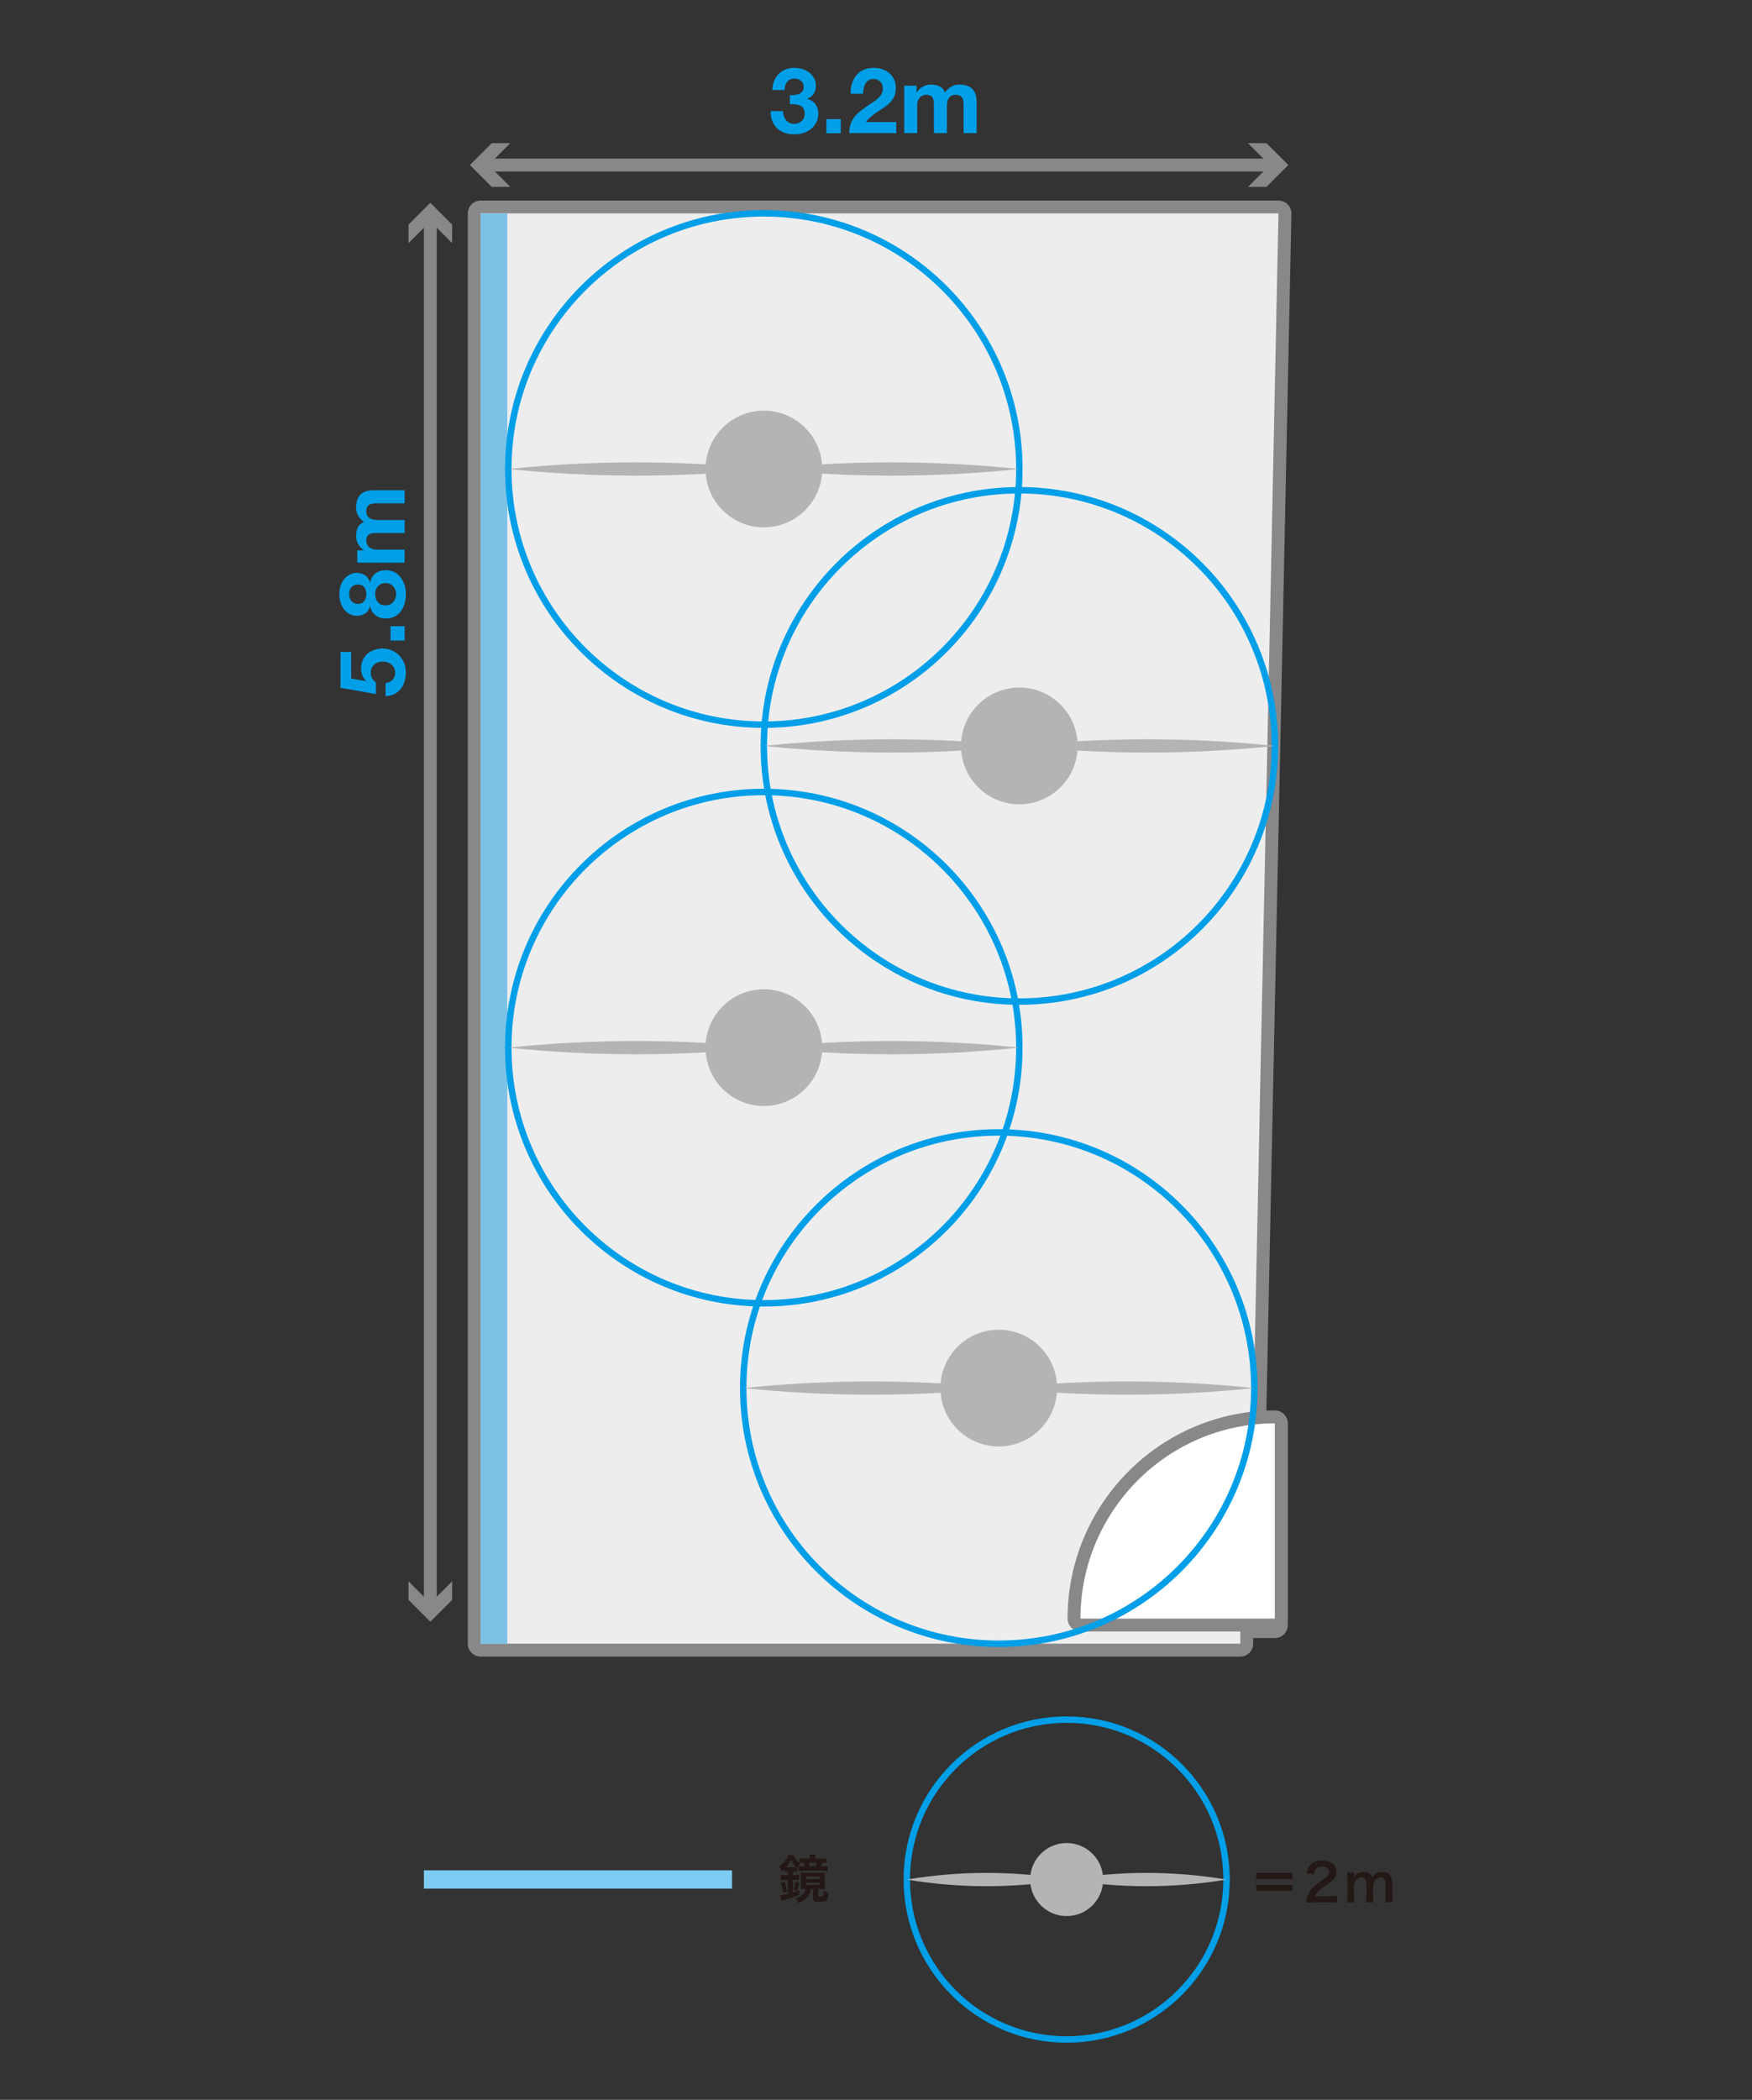
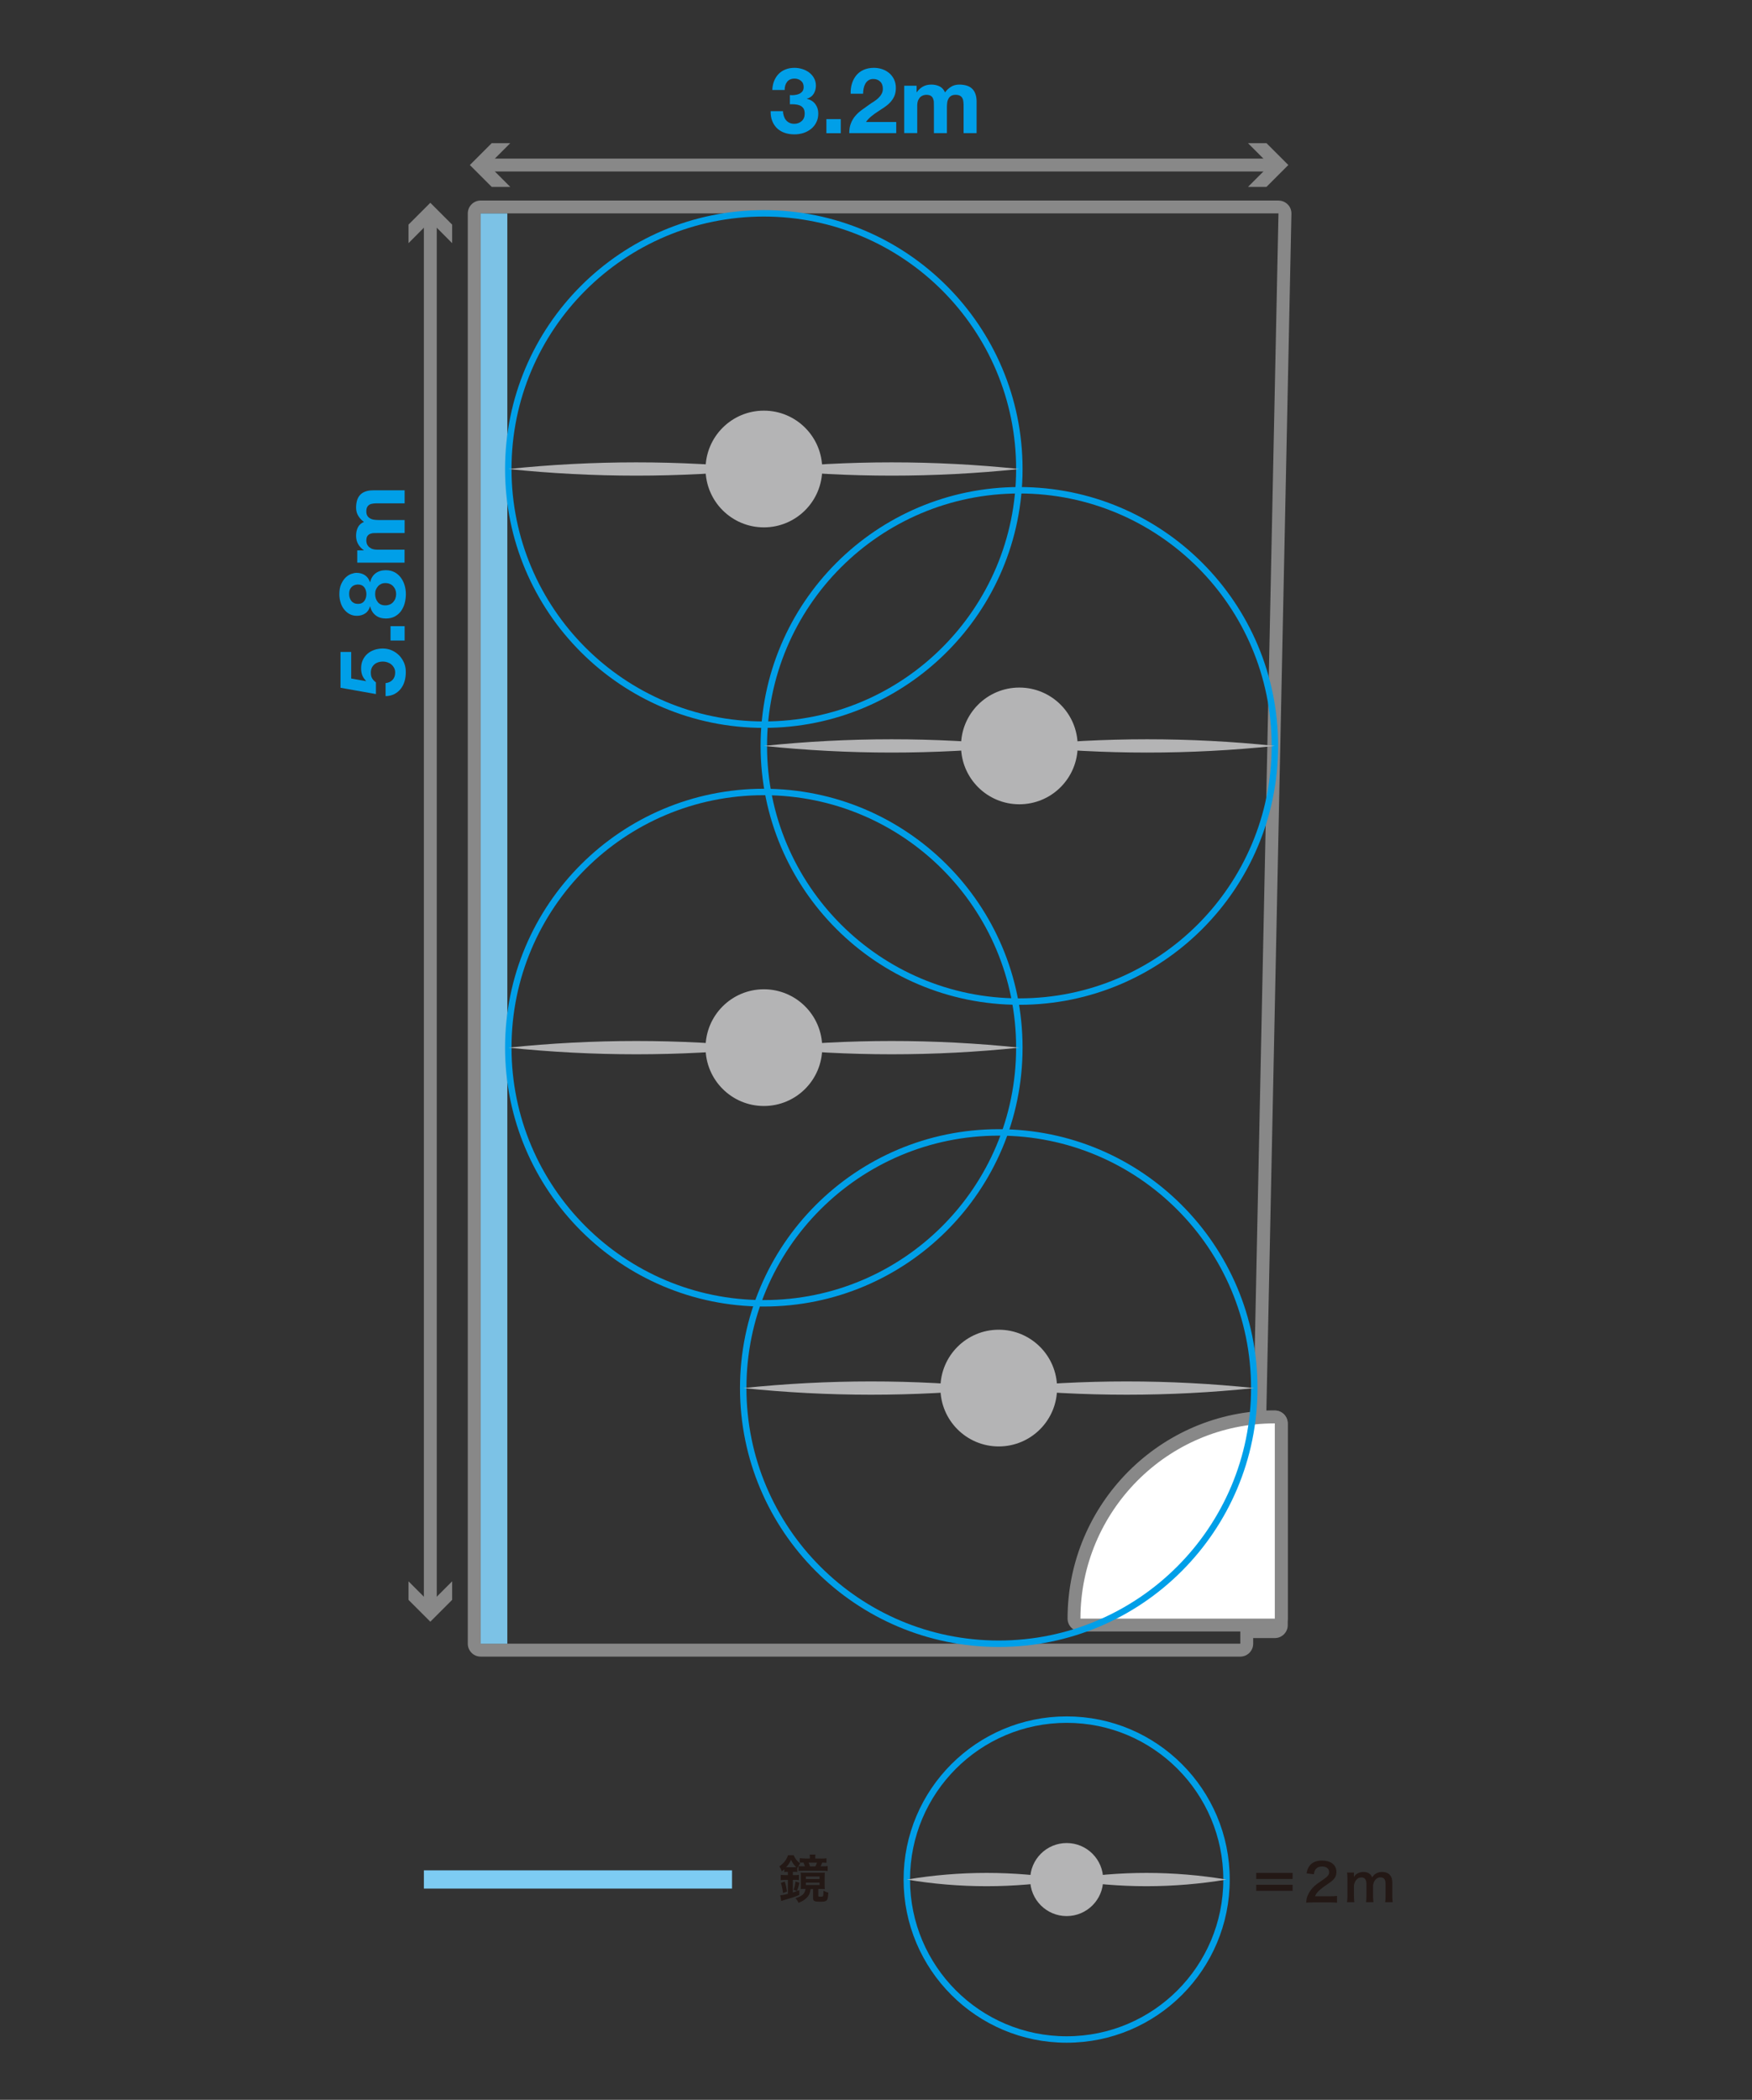
<svg xmlns="http://www.w3.org/2000/svg" id="_レイヤー_2" data-name="レイヤー 2" viewBox="0 0 272.13 325.98">
  <rect x="0" y="0" width="272.13" height="325.98" fill="#333333" stroke="none" />
  <defs>
    <style>
      .cls-1, .cls-2, .cls-3 {
        fill: none;
      }

      .cls-1, .cls-4, .cls-5, .cls-6, .cls-7, .cls-8, .cls-9, .cls-10, .cls-11 {
        stroke-width: 0px;
      }

      .cls-2 {
        stroke: #888;
        stroke-width: 2px;
      }

      .cls-2, .cls-3 {
        stroke-miterlimit: 10;
      }

      .cls-3 {
        stroke: #009fe8;
      }

      .cls-4 {
        fill: #888;
      }

      .cls-5 {
        fill: #231815;
      }

      .cls-6 {
        fill: #b4b4b5;
      }

      .cls-7 {
        fill: #7dccf3;
      }

      .cls-8 {
        fill: #7cc2e6;
      }

      .cls-9 {
        fill: #fff;
      }

      .cls-10 {
        fill: #eeedee;
      }

      .cls-11 {
        fill: #009fe8;
      }
    </style>
  </defs>
  <g id="_ガイド" data-name="ガイド">
    <rect class="cls-1" width="272.13" height="325.98" />
  </g>
  <g id="_5st" data-name="5st">
    <g>
      <g>
-         <path class="cls-10" d="M74.66,256.18c-.55,0-1-.45-1-1V33.13c0-.55.45-1,1-1h123.92c.27,0,.53.11.71.3.19.19.29.45.29.72l-3.91,186.82h2.34c.55,0,1,.45,1,1v31.32c0,.55-.45,1-1,1h-4.37v1.88c0,.55-.45,1-1,1h-117.99Z" />
        <path class="cls-4" d="M198.58,33.13l-3.93,187.84h3.37v31.32h-5.37v2.88h-117.99V33.13h123.92M198.58,31.13h-123.92c-1.1,0-2,.9-2,2v222.05c0,1.1.9,2,2,2h117.99c1.1,0,2-.9,2-2v-.88h3.37c1.1,0,2-.9,2-2v-31.32c0-1.1-.9-2-2-2h-1.32l3.89-185.8c.01-.54-.19-1.06-.57-1.44-.38-.38-.89-.6-1.43-.6h0Z" />
      </g>
      <g>
        <path class="cls-9" d="M167.83,252.28c-.55,0-1-.45-1-1,0-17.27,13.99-31.31,31.19-31.31.55,0,1,.45,1,1v30.31c0,.55-.45,1-1,1h-30.19Z" />
        <path class="cls-4" d="M198.01,220.97v30.31h-30.19c0-16.67,13.52-30.31,30.19-30.31M198.01,218.97c-17.75,0-32.19,14.5-32.19,32.31,0,1.1.9,2,2,2h30.19c1.1,0,2-.9,2-2v-30.31c0-1.1-.9-2-2-2h0Z" />
      </g>
      <rect class="cls-8" x="74.66" y="33.13" width="4.14" height="222.05" />
    </g>
    <g>
      <path class="cls-11" d="M123.4,14.75c.25-.02.48-.07.69-.16.21-.09.39-.22.53-.39.14-.17.21-.4.21-.68,0-.43-.14-.75-.43-.98-.28-.23-.61-.34-.98-.34-.51,0-.9.17-1.16.5-.26.34-.39.76-.38,1.27h-1.92c.02-.51.11-.98.28-1.4.17-.42.4-.78.7-1.09s.66-.54,1.07-.7c.42-.17.88-.25,1.39-.25.4,0,.8.06,1.19.18.4.12.76.3,1.07.53s.58.53.77.87.3.73.3,1.18c0,.48-.12.91-.35,1.28-.23.37-.58.62-1.04.75v.03c.55.12.98.39,1.29.8.31.41.47.9.47,1.46,0,.52-.1.99-.31,1.39-.2.41-.48.75-.82,1.02-.34.27-.73.48-1.18.63-.45.14-.91.21-1.39.21-.56,0-1.07-.08-1.53-.24-.46-.16-.85-.4-1.17-.7-.32-.31-.57-.68-.75-1.13s-.26-.96-.25-1.53h1.92c0,.27.05.52.13.76.08.24.18.45.33.62.14.18.32.32.53.42.21.1.47.16.76.16.45,0,.84-.14,1.15-.42s.47-.66.47-1.14c0-.38-.07-.67-.22-.87-.15-.2-.33-.34-.56-.43-.23-.09-.48-.14-.75-.16s-.53-.02-.77-.02v-1.42c.22.02.45.02.7,0Z" />
      <path class="cls-11" d="M130.59,18.49v2.19h-2.23v-2.19h2.23Z" />
      <path class="cls-11" d="M132.33,12.97c.15-.49.38-.91.68-1.28.3-.36.68-.65,1.14-.85s.99-.31,1.58-.31c.46,0,.89.07,1.3.21s.78.35,1.09.61.56.59.75.98c.18.39.28.82.28,1.31s-.08.93-.24,1.29c-.16.36-.38.68-.64.96-.26.28-.56.53-.9.76-.34.23-.68.45-1.02.67-.34.22-.67.46-.99.72-.32.26-.61.55-.85.9h4.7v1.73h-7.3c0-.58.08-1.08.25-1.51s.39-.81.67-1.14c.28-.34.62-.65,1-.93.38-.28.79-.57,1.21-.87.22-.15.45-.31.7-.46.25-.16.47-.33.67-.52s.38-.4.51-.64c.14-.24.21-.51.21-.81,0-.48-.14-.86-.42-1.13s-.64-.4-1.07-.4c-.29,0-.54.07-.75.21s-.37.32-.49.54-.21.47-.26.74c-.05.27-.08.54-.08.8h-1.93c-.02-.57.05-1.1.2-1.58Z" />
      <path class="cls-11" d="M142.37,13.33v.99h.03c.27-.38.58-.67.96-.88.37-.21.8-.31,1.29-.31s.89.09,1.27.27c.38.18.67.5.87.95.22-.32.51-.61.89-.85.37-.25.82-.37,1.33-.37.39,0,.75.05,1.08.14.33.09.62.25.85.45.24.21.42.48.55.82.13.34.2.74.2,1.21v4.92h-2.02v-4.16c0-.25,0-.48-.03-.7-.02-.22-.07-.41-.16-.57-.08-.16-.21-.29-.38-.38-.17-.09-.39-.14-.67-.14s-.51.05-.69.16c-.17.11-.31.25-.41.43s-.17.37-.2.6c-.03.22-.05.45-.05.67v4.09h-2.02v-4.12c0-.22,0-.43-.01-.65,0-.21-.05-.41-.12-.59-.07-.18-.19-.32-.35-.43-.17-.11-.41-.16-.73-.16-.09,0-.22.02-.38.06s-.31.12-.46.24c-.15.12-.27.29-.38.51-.1.22-.16.51-.16.87v4.26h-2.02v-7.35h1.9Z" />
    </g>
    <g>
      <path class="cls-11" d="M54.57,105.34l2.26.4.03-.03c-.27-.27-.47-.57-.59-.88-.12-.31-.18-.67-.18-1.07,0-.49.09-.93.27-1.31.18-.38.42-.7.72-.96.3-.26.66-.46,1.07-.6.41-.14.85-.21,1.31-.21.51,0,.99.1,1.43.3.44.2.82.47,1.14.8.32.34.57.73.75,1.17.18.45.26.92.25,1.42,0,.48-.06.94-.19,1.39-.13.44-.32.83-.59,1.17-.27.34-.59.61-.99.82-.39.2-.85.31-1.37.32v-2.02c.45-.05.82-.22,1.09-.51.27-.29.4-.67.4-1.12,0-.27-.05-.5-.16-.72-.11-.21-.25-.39-.43-.54-.17-.15-.38-.26-.61-.34s-.47-.12-.72-.12-.5.04-.72.11c-.23.08-.43.19-.6.34-.17.15-.3.33-.4.54-.09.21-.14.45-.14.72,0,.36.06.65.19.88.13.23.33.44.6.64v1.82l-5.5-.98v-5.56h1.66v4.11Z" />
      <path class="cls-11" d="M60.66,97.21h2.19v2.23h-2.19v-2.23Z" />
      <path class="cls-11" d="M54.24,95.3c-.34-.2-.62-.46-.85-.77s-.4-.67-.51-1.07c-.11-.4-.17-.8-.17-1.21,0-.62.09-1.14.28-1.56s.42-.77.69-1.03c.27-.26.56-.45.87-.56s.58-.17.83-.17c.49,0,.92.12,1.29.36.37.24.63.6.8,1.09h.03c.13-.6.41-1.06.84-1.38.43-.32.96-.48,1.58-.48.53,0,.99.11,1.38.32.39.21.71.5.97.85.26.35.45.75.58,1.19.13.45.19.9.19,1.36s-.06.95-.18,1.4-.31.85-.56,1.21c-.26.36-.58.64-.97.85-.39.21-.85.32-1.39.32-.63,0-1.17-.16-1.59-.49-.43-.33-.71-.79-.85-1.39h-.03c-.13.48-.38.85-.75,1.09-.37.25-.8.37-1.29.37-.45,0-.84-.1-1.18-.3ZM56.58,93.31c.22-.3.33-.66.33-1.07s-.11-.78-.33-1.07c-.22-.28-.55-.43-.97-.43-.13,0-.28.02-.43.06-.16.04-.31.11-.45.22-.14.11-.26.26-.36.45-.09.19-.14.45-.14.76,0,.2.03.39.09.58s.15.35.26.49c.11.14.26.25.43.33.17.08.37.12.6.12.43,0,.75-.15.97-.45ZM60.54,93.85c.21-.09.39-.22.53-.38s.26-.34.34-.56c.08-.22.12-.44.12-.68s-.04-.47-.12-.68c-.08-.2-.19-.38-.34-.54s-.32-.28-.53-.36c-.21-.09-.44-.13-.68-.13s-.45.04-.65.13c-.19.09-.36.21-.5.37-.14.16-.25.34-.33.54s-.11.42-.11.66c0,.49.14.91.41,1.25.27.34.66.51,1.17.51.26,0,.49-.05.7-.14Z" />
      <path class="cls-11" d="M55.51,85.44h.99v-.03c-.38-.27-.67-.58-.88-.96-.21-.37-.31-.8-.31-1.29s.09-.89.27-1.27c.18-.38.5-.67.95-.87-.32-.22-.61-.51-.85-.89-.25-.37-.37-.82-.37-1.33,0-.39.05-.75.14-1.08s.25-.62.45-.85c.21-.24.48-.42.82-.55.34-.13.74-.2,1.21-.2h4.92v2.02h-4.16c-.25,0-.48,0-.7.03s-.41.07-.57.16c-.16.09-.29.21-.38.38-.09.17-.14.39-.14.67s.05.51.16.69c.11.18.25.31.43.41.17.1.37.17.6.2s.45.05.67.05h4.09v2.02h-4.12c-.22,0-.43,0-.65.01-.21,0-.41.05-.59.12-.18.07-.32.19-.43.35-.11.17-.16.41-.16.73,0,.09.02.22.06.38.04.16.12.31.24.45.12.15.29.27.51.38.22.1.51.16.87.16h4.26v2.02h-7.35v-1.9Z" />
    </g>
    <g>
      <line class="cls-2" x1="66.84" y1="33.76" x2="66.84" y2="249.47" />
      <polygon class="cls-4" points="63.45 37.75 66.84 34.35 70.23 37.75 70.23 34.87 66.84 31.48 63.45 34.87 63.45 37.75" />
      <polygon class="cls-4" points="63.45 245.49 66.84 248.88 70.23 245.49 70.23 248.37 66.84 251.76 63.45 248.37 63.45 245.49" />
    </g>
    <g>
      <line class="cls-2" x1="197.83" y1="25.62" x2="75.27" y2="25.62" />
      <polygon class="cls-4" points="193.85 22.23 197.24 25.62 193.85 29.01 196.72 29.01 200.11 25.62 196.72 22.23 193.85 22.23" />
      <polygon class="cls-4" points="79.25 22.23 75.86 25.62 79.25 29.01 76.37 29.01 72.98 25.62 76.37 22.23 79.25 22.23" />
    </g>
    <g>
      <rect class="cls-7" x="88.35" y="267.86" width="2.83" height="47.86" transform="translate(381.56 202.01) rotate(90)" />
      <path class="cls-5" d="M122.29,290.59c-.17,0-.32,0-.47.03v-.44c-.14.14-.2.19-.38.34-.12-.34-.2-.5-.38-.78.68-.48,1.11-1.03,1.34-1.73h.87c.25.57.5.88,1.02,1.28-.18.24-.32.46-.45.74v.58c-.14-.02-.26-.02-.47-.02h-.22v.51h.3c.28,0,.44,0,.64-.04v.82c-.18-.03-.34-.04-.64-.04h-.3v1.95c.35-.11.52-.17,1-.35v.74c-.7.3-1.06.42-2.16.74-.3.08-.5.15-.64.2l-.16-.89c.34-.02.67-.09,1.19-.22v-2.17h-.36c-.31,0-.54.02-.75.04v-.82c.19.02.44.04.76.04h.35v-.51h-.1ZM121.62,293.89c-.06-.56-.14-.98-.33-1.58l.6-.21c.18.56.26.91.35,1.56l-.62.22ZM123.38,289.87c.14,0,.18,0,.29,0-.36-.36-.54-.62-.8-1.13-.26.51-.42.76-.76,1.14h1.27ZM123.26,293.39c.17-.48.24-.79.3-1.3l.61.19c-.1.49-.22.86-.38,1.29l-.54-.18ZM125.06,293.24c-.24,0-.43,0-.69.02.02-.16.02-.28.02-.58v-1.34c0-.28,0-.44-.03-.63.22.02.43.02.77.02h2.25c.35,0,.5,0,.74-.02-.02.18-.03.29-.03.6v1.32c0,.31,0,.46.03.64-.18-.02-.37-.02-.67-.02h-.35v1.04c0,.14.04.16.36.16.25,0,.34-.03.38-.11.04-.09.06-.34.06-.82.29.16.5.24.76.29-.08,1.32-.16,1.42-1.3,1.42-.84,0-1.07-.11-1.07-.52v-1.45h-.37c-.11.59-.21.85-.44,1.16-.18.22-.46.47-.75.65-.21.13-.37.2-.71.33-.1-.27-.25-.48-.46-.72,1.06-.33,1.42-.66,1.56-1.42h-.06ZM127.51,288.53c.38,0,.62,0,.86-.05v.7c-.24-.02-.29-.02-.65-.03-.08.21-.16.38-.26.58h.28c.41,0,.6,0,.82-.04v.77c-.27-.03-.48-.04-.9-.04h-2.81c-.34,0-.6,0-.82.03v-.75c.17.02.42.03.77.03h.22c-.07-.23-.14-.39-.22-.58h-.08c-.22,0-.35,0-.5.02v-.7c.26.03.51.05.86.05h.71v-.13c0-.18,0-.33-.03-.48h.9c-.02.14-.03.28-.03.48v.13h.9ZM125.17,291.7h2.13v-.38h-2.13v.38ZM125.17,292.64h2.13v-.38h-2.13v.38ZM126.65,289.74c.12-.23.15-.32.25-.58h-1.31c.11.24.16.36.22.58h.84Z" />
    </g>
    <g>
      <circle class="cls-3" cx="165.68" cy="291.79" r="24.83" />
      <g>
        <circle class="cls-6" cx="165.68" cy="291.79" r="5.67" />
        <g>
          <path class="cls-6" d="M190.51,291.79c-8.21,1.37-16.62,1.38-24.83,0,8.2-1.38,16.62-1.37,24.83,0h0Z" />
          <path class="cls-6" d="M165.68,291.79c-8.21,1.37-16.62,1.38-24.83,0,8.2-1.38,16.62-1.37,24.83,0h0Z" />
        </g>
      </g>
    </g>
    <g>
      <circle class="cls-3" cx="158.33" cy="115.8" r="39.69" />
      <g>
        <circle class="cls-6" cx="158.33" cy="115.8" r="9.06" />
        <g>
          <path class="cls-6" d="M118.64,115.8c13.18-1.37,26.5-1.38,39.69,0-13.18,1.38-26.5,1.37-39.69,0h0Z" />
          <path class="cls-6" d="M158.33,115.8c13.18-1.37,26.5-1.38,39.69,0-13.18,1.38-26.5,1.37-39.69,0h0Z" />
        </g>
      </g>
    </g>
    <g>
      <circle class="cls-3" cx="118.64" cy="72.81" r="39.69" />
      <g>
        <circle class="cls-6" cx="118.65" cy="72.81" r="9.06" />
        <g>
          <path class="cls-6" d="M78.96,72.81c13.18-1.37,26.5-1.38,39.69,0-13.18,1.38-26.5,1.37-39.69,0h0Z" />
          <path class="cls-6" d="M118.64,72.81c13.18-1.37,26.5-1.38,39.69,0-13.18,1.38-26.5,1.37-39.69,0h0Z" />
        </g>
      </g>
    </g>
    <g>
      <circle class="cls-3" cx="155.13" cy="215.49" r="39.69" />
      <g>
        <circle class="cls-6" cx="155.13" cy="215.49" r="9.06" />
        <g>
          <path class="cls-6" d="M115.45,215.49c13.18-1.37,26.5-1.38,39.69,0-13.18,1.38-26.5,1.37-39.69,0h0Z" />
          <path class="cls-6" d="M155.13,215.49c13.18-1.37,26.5-1.38,39.69,0-13.18,1.38-26.5,1.37-39.69,0h0Z" />
        </g>
      </g>
    </g>
    <g>
      <circle class="cls-3" cx="118.64" cy="162.64" r="39.69" />
      <g>
        <circle class="cls-6" cx="118.65" cy="162.64" r="9.06" />
        <g>
          <path class="cls-6" d="M78.96,162.64c13.18-1.37,26.5-1.38,39.69,0-13.18,1.38-26.5,1.37-39.69,0h0Z" />
          <path class="cls-6" d="M118.64,162.64c13.18-1.37,26.5-1.38,39.69,0-13.18,1.38-26.5,1.37-39.69,0h0Z" />
        </g>
      </g>
    </g>
    <g>
      <path class="cls-5" d="M200.77,290.76v.94h-5.65v-.94h5.65ZM200.77,292.6v.94h-5.65v-.94h5.65Z" />
      <path class="cls-5" d="M203.9,295.34c-.62,0-.75,0-1.03.04.05-.46.1-.74.21-1.02.22-.58.58-1.09,1.09-1.57.28-.25.52-.43,1.32-.97.74-.5.96-.77.96-1.18,0-.54-.42-.88-1.1-.88-.46,0-.82.16-1.02.47-.14.19-.19.37-.25.74l-1.14-.14c.11-.61.26-.94.55-1.28.4-.46,1.03-.71,1.83-.71,1.4,0,2.26.67,2.26,1.77,0,.53-.18.91-.57,1.28-.22.21-.3.27-1.34.98-.35.25-.75.58-.95.8-.24.26-.34.42-.46.72h2.24c.5,0,.9-.02,1.17-.06v1.05c-.38-.03-.7-.05-1.21-.05h-2.57Z" />
      <path class="cls-5" d="M209.23,295.29c.04-.34.06-.61.06-1.04v-2.51c0-.5-.02-.74-.06-1.04h1.07v.41s0,.17,0,.3c.23-.49.82-.8,1.49-.8.43,0,.78.12,1.03.36.14.13.21.23.3.48.27-.36.42-.5.67-.63.26-.14.54-.21.89-.21.51,0,.93.16,1.2.46.26.29.38.65.38,1.22v1.97c0,.45.02.71.06,1.04h-1.17c.05-.33.06-.57.06-1.04v-1.79c0-.7-.25-1.02-.78-1.02-.26,0-.46.07-.66.24-.28.24-.41.5-.5.99v1.58c0,.44.02.71.06,1.04h-1.15c.05-.34.06-.58.06-1.04v-1.79c0-.67-.26-1.01-.78-1.01-.34,0-.61.14-.82.42-.18.23-.26.42-.34.8v1.58c0,.43.02.67.06,1.04h-1.13Z" />
    </g>
  </g>
</svg>